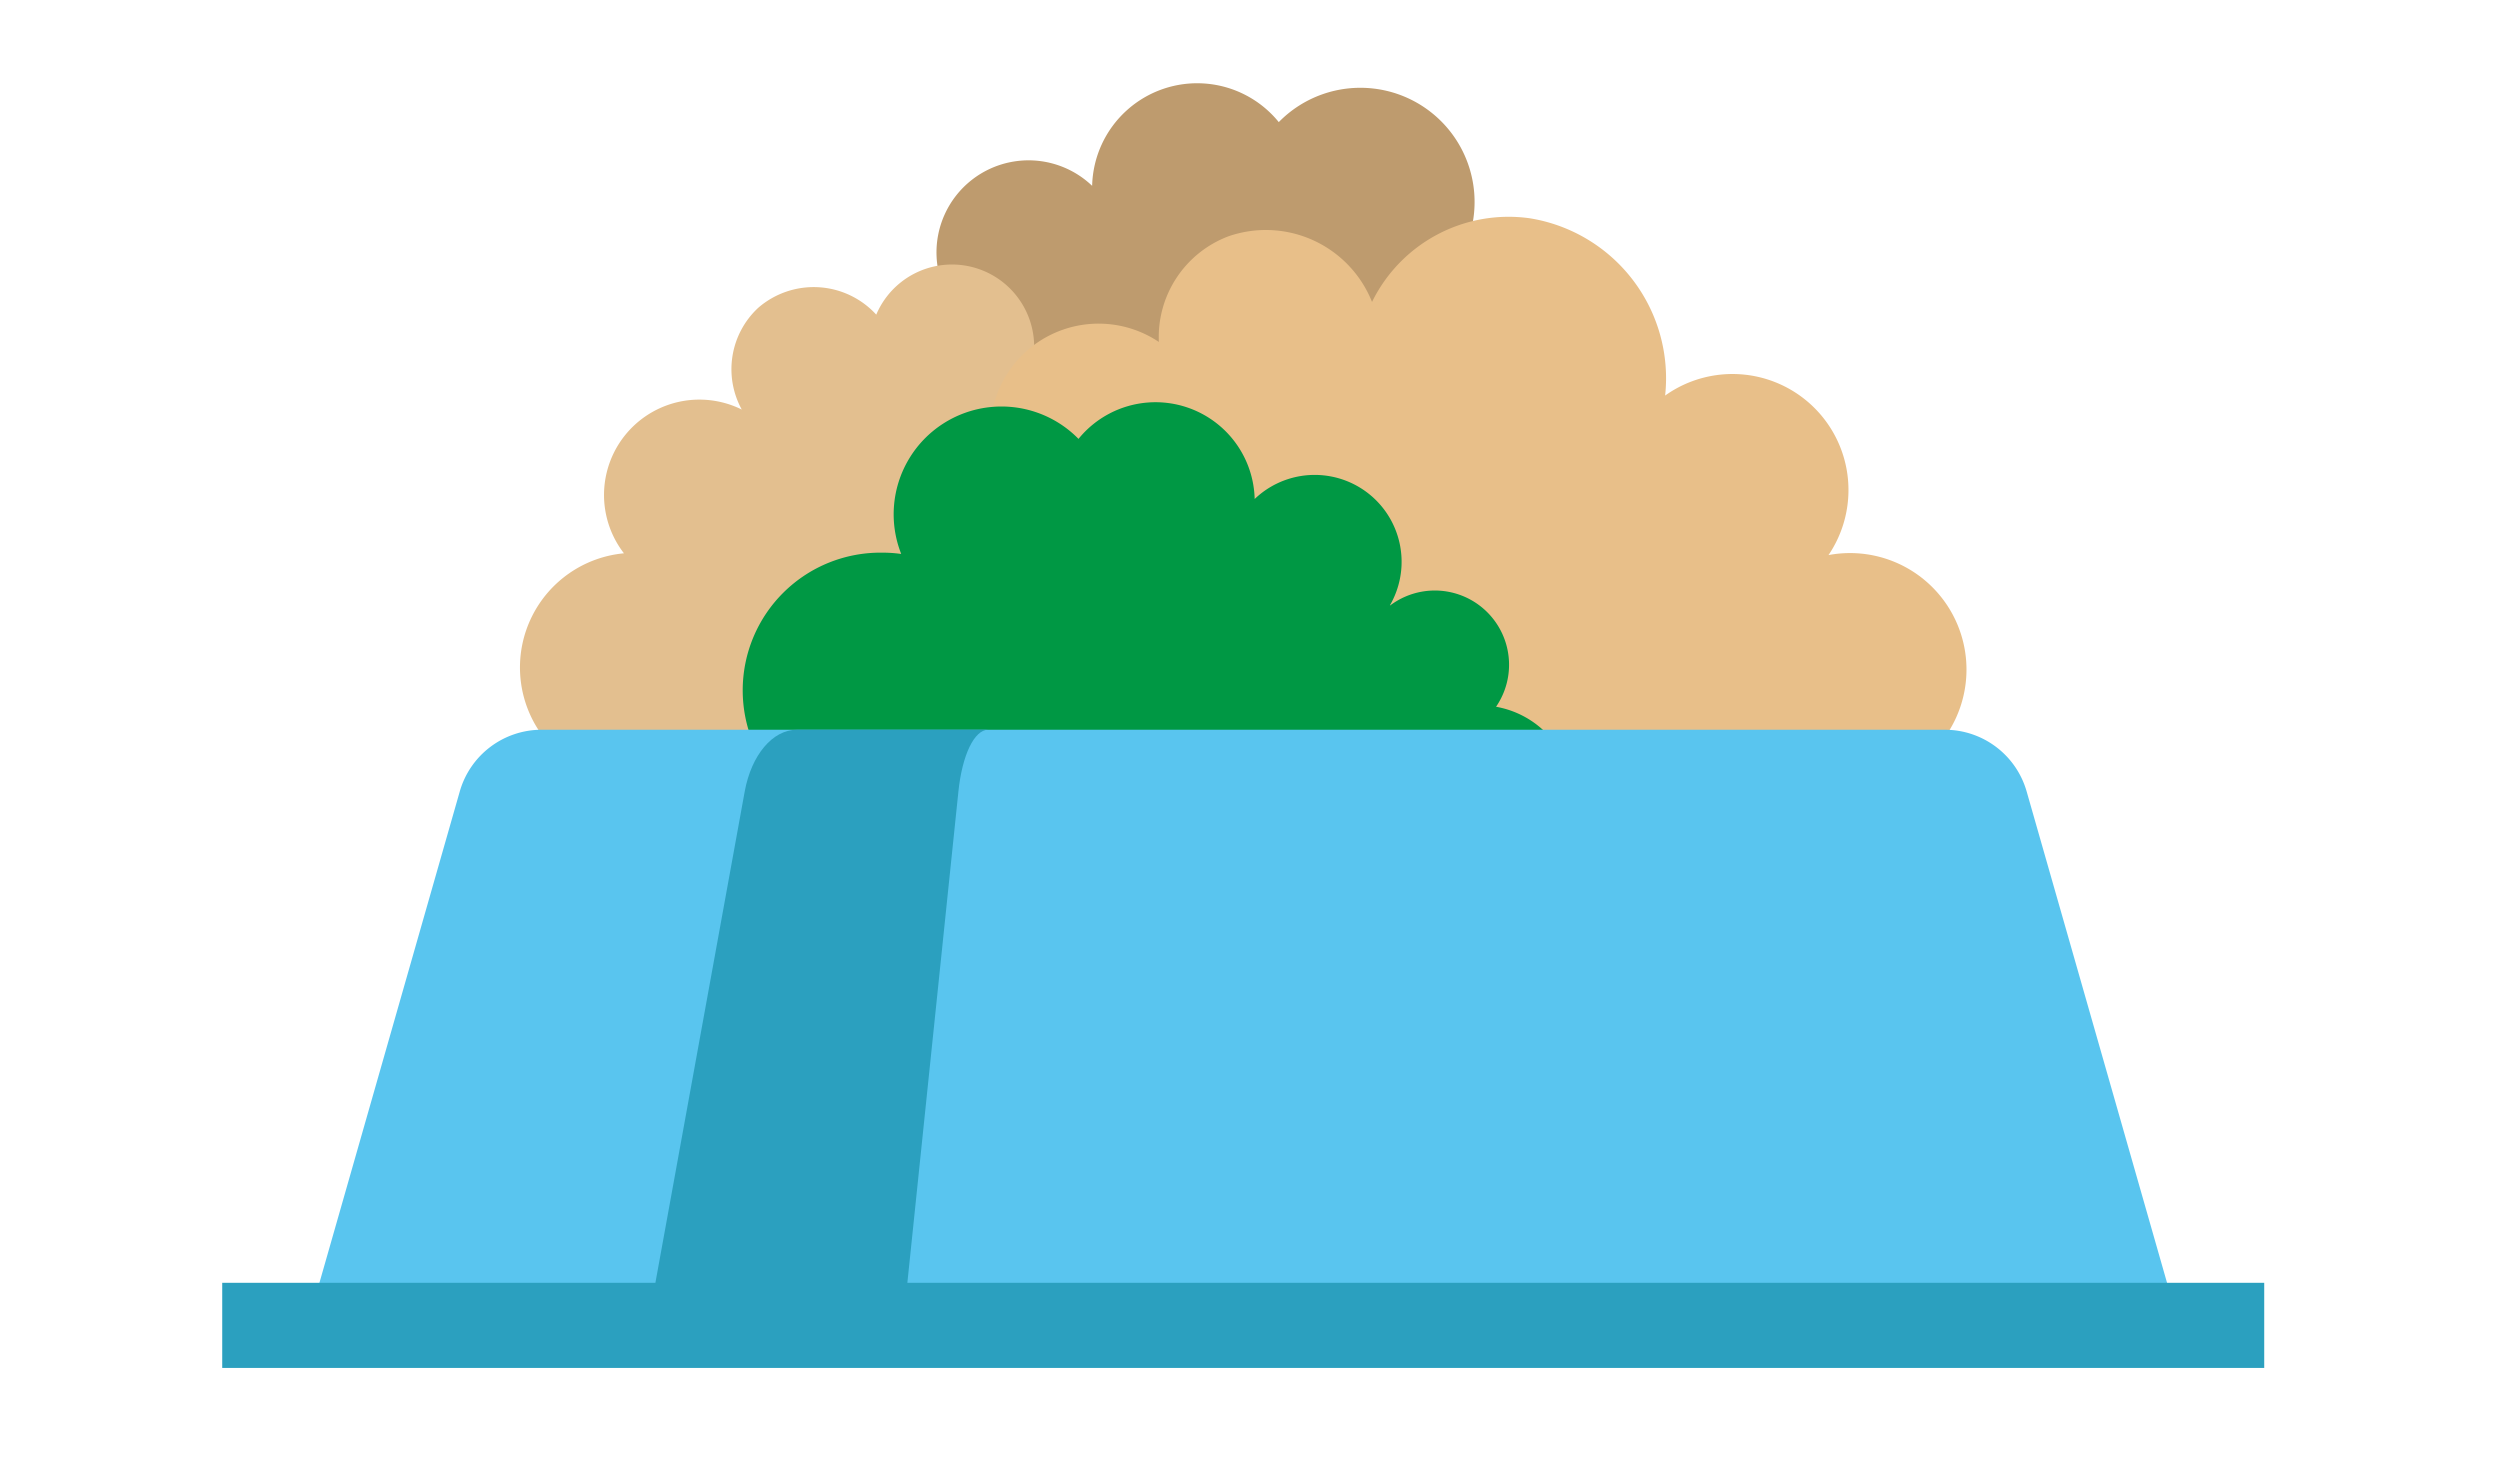
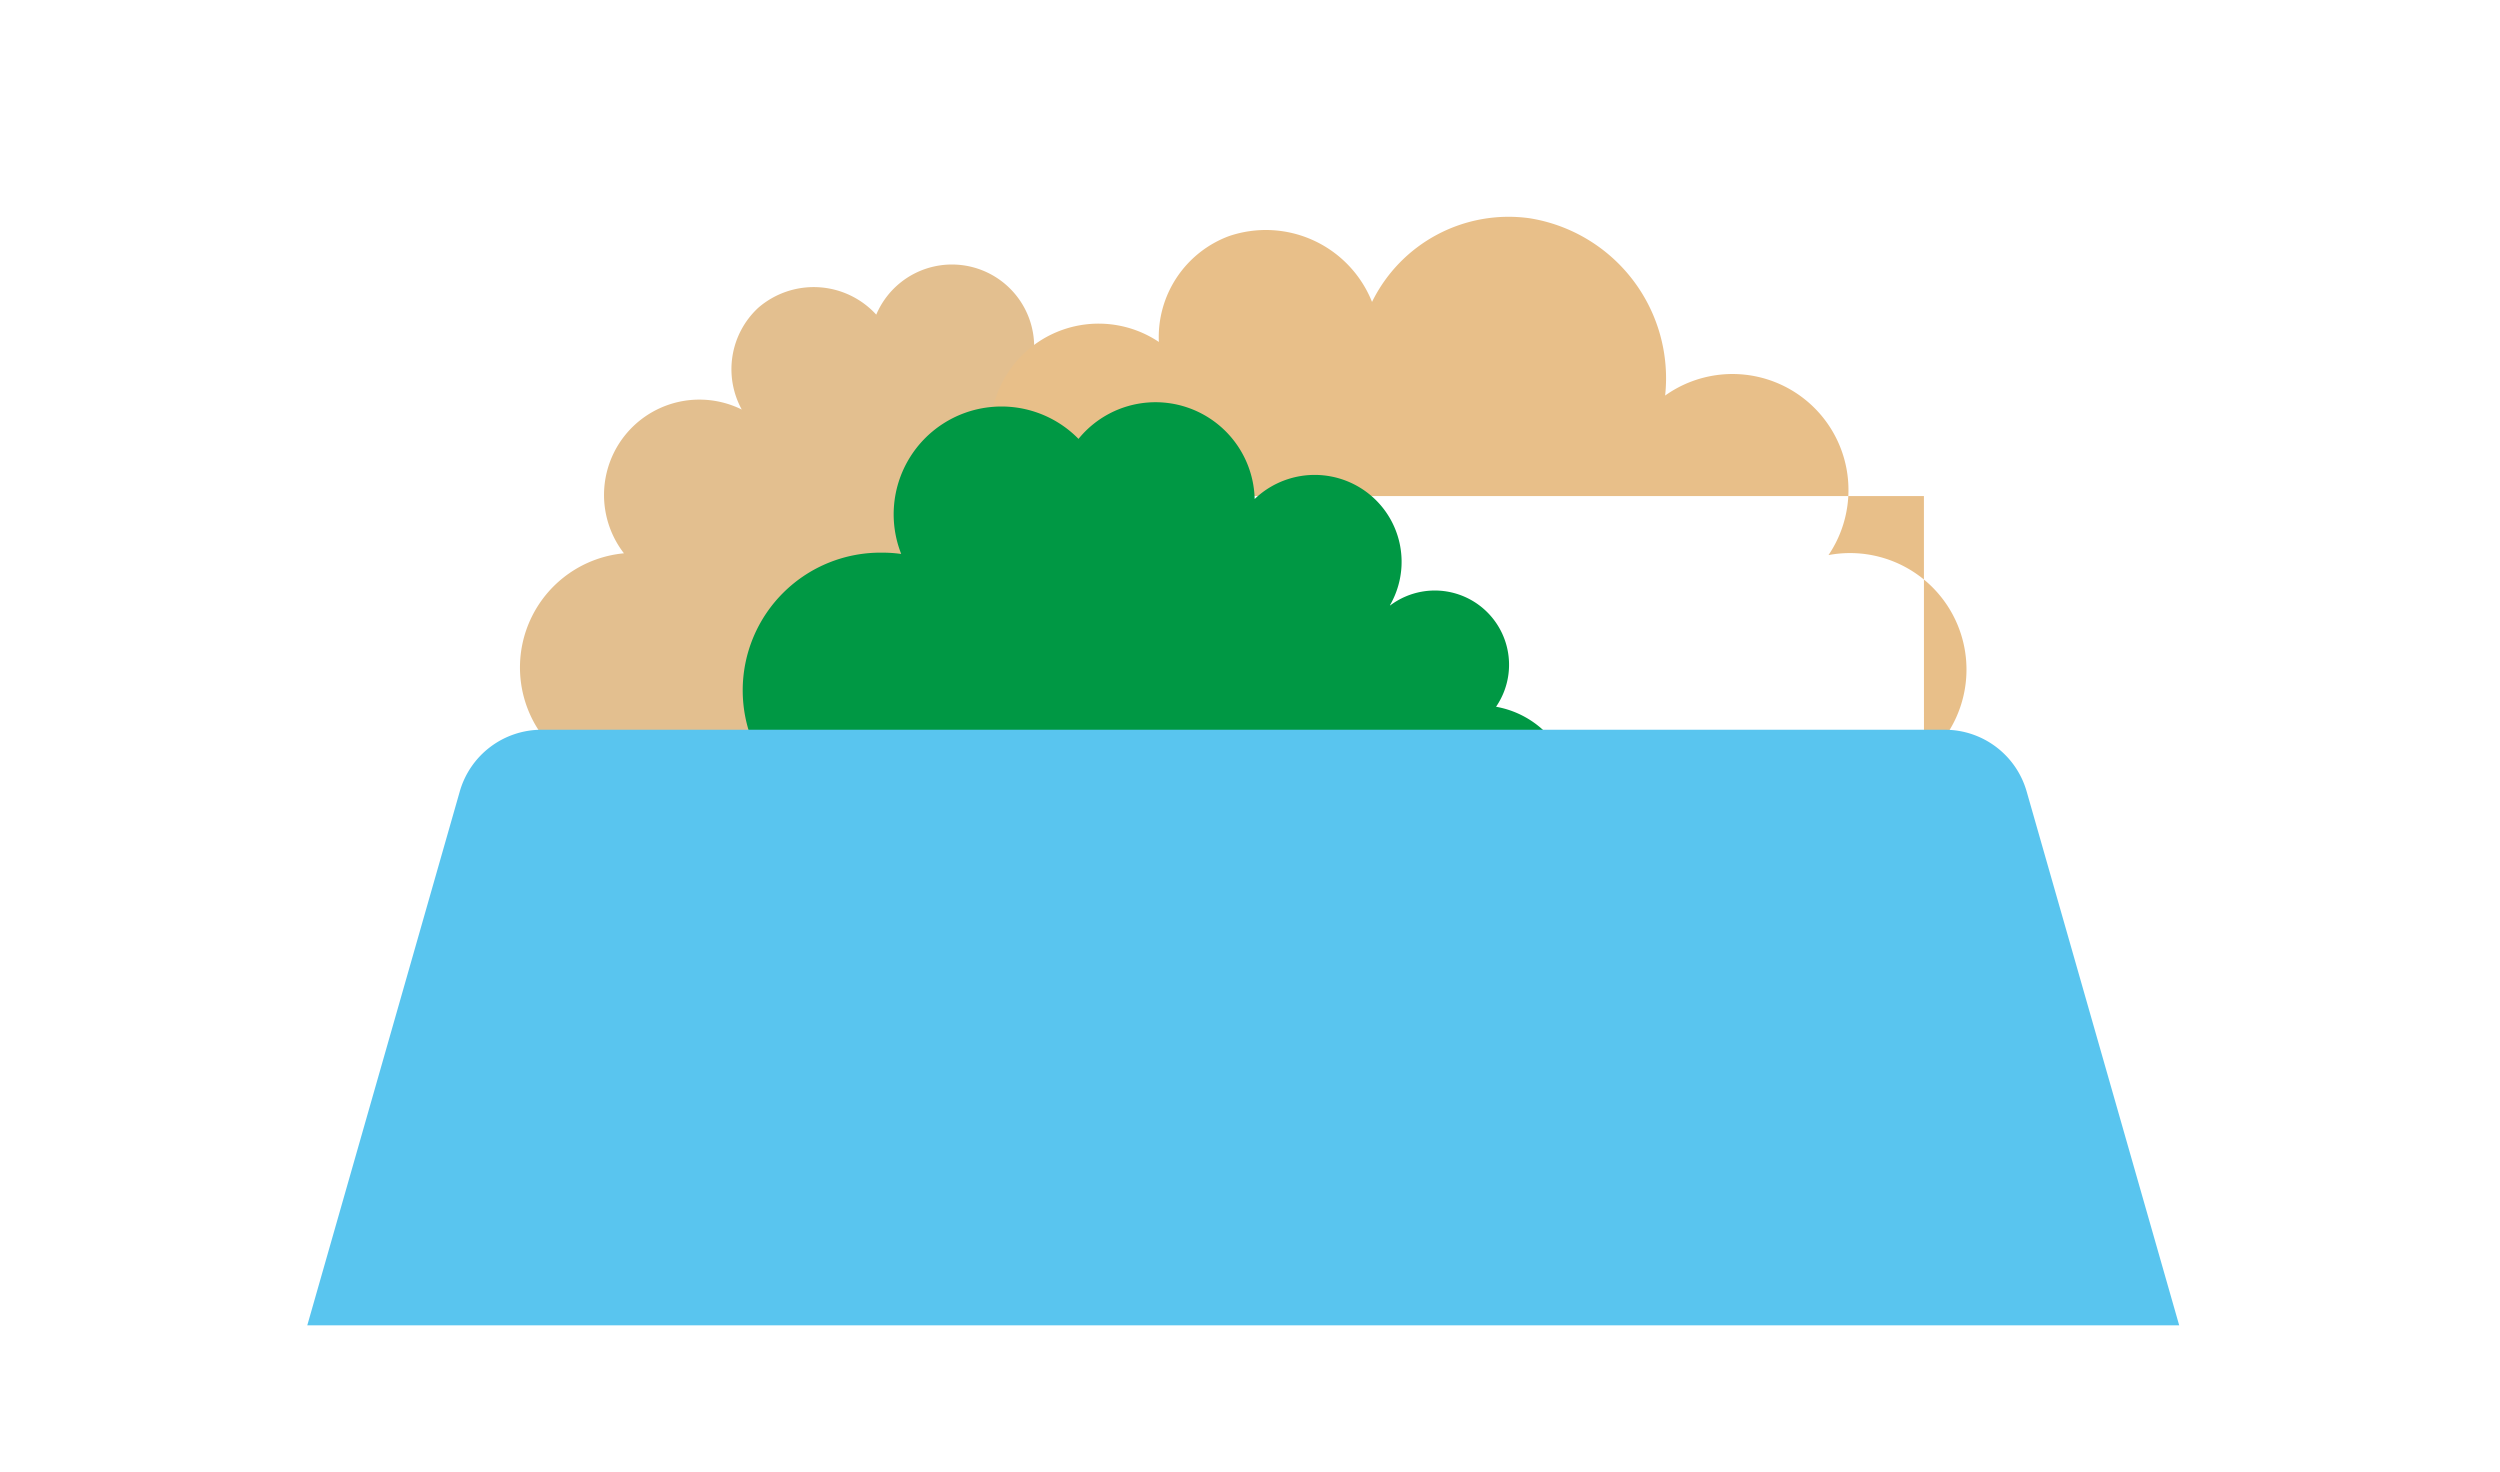
<svg xmlns="http://www.w3.org/2000/svg" width="90" height="53" viewBox="0 0 90 53">
  <g id="Grupo_5866" data-name="Grupo 5866" transform="translate(0 0.179)">
    <rect id="Retângulo_1988" data-name="Retângulo 1988" width="90" height="53" transform="translate(0 -0.179)" fill="none" />
    <g id="Grupo_1574" data-name="Grupo 1574" transform="translate(8 2.821)">
-       <path id="Caminho_529" data-name="Caminho 529" d="M170.964,61.7h-.021a4.111,4.111,0,0,0-6.763-4.382h0a3.783,3.783,0,0,0-6.719,2.294h0a3.314,3.314,0,0,0-5.16,4.052l-.008,0v3.4l17.94-.326Z" transform="translate(-126.144 -55.922)" fill="#be9b6e" />
      <path id="Caminho_530" data-name="Caminho 530" d="M160.57,78.816H146.2a4.128,4.128,0,0,1-.392-8.238h0a3.433,3.433,0,0,1,4.242-5.175,3.017,3.017,0,0,1,.588-3.659,3.05,3.05,0,0,1,4.253.242,2.96,2.96,0,0,1,5.665,1.5Z" transform="translate(-131.346 -53.659)" fill="#e3bf8f" />
-       <path id="Caminho_531" data-name="Caminho 531" d="M186.737,78.6a4.193,4.193,0,0,0-3.437-7.36,4.176,4.176,0,0,0-5.881-5.743,5.834,5.834,0,0,0-4.879-6.383,5.477,5.477,0,0,0-5.673,3.012,4.116,4.116,0,0,0-5.158-2.366,3.879,3.879,0,0,0-2.516,3.807h0a3.9,3.9,0,0,0-5.313,5.549v9.483h32.855Z" transform="translate(-125.474 -54.257)" fill="#e8bf89" />
+       <path id="Caminho_531" data-name="Caminho 531" d="M186.737,78.6a4.193,4.193,0,0,0-3.437-7.36,4.176,4.176,0,0,0-5.881-5.743,5.834,5.834,0,0,0-4.879-6.383,5.477,5.477,0,0,0-5.673,3.012,4.116,4.116,0,0,0-5.158-2.366,3.879,3.879,0,0,0-2.516,3.807h0a3.9,3.9,0,0,0-5.313,5.549h32.855Z" transform="translate(-125.474 -54.257)" fill="#e8bf89" />
      <path id="Caminho_532" data-name="Caminho 532" d="M173.8,81.079a3.376,3.376,0,0,0,.6-6.7l0,0a2.673,2.673,0,0,0-3.812-3.647l-.008-.006a3.128,3.128,0,0,0-4.87-3.826h0a3.571,3.571,0,0,0-6.342-2.164l0,0a3.881,3.881,0,0,0-6.383,4.14h-.021a4.66,4.66,0,0,0-.657-.044,4.957,4.957,0,1,0,0,9.913Z" transform="translate(-128.542 -51.936)" fill="#009844" />
      <path id="Caminho_533" data-name="Caminho 533" d="M204.454,92.558l-5.492-19.22a3.063,3.063,0,0,0-2.945-2.221H145.5a3.063,3.063,0,0,0-2.945,2.221l-5.49,19.22Z" transform="translate(-134.003 -47.846)" fill="#59c5ef" />
-       <path id="Caminho_534" data-name="Caminho 534" d="M159.732,91.028l1.838-17.69c.136-1.314.574-2.221,1.071-2.221h-6.889c-.87,0-1.634.907-1.875,2.221l-3.216,17.69H135.067v3.063h73.512V91.028Z" transform="translate(-135.067 -47.846)" fill="#2ba0bf" />
    </g>
  </g>
</svg>